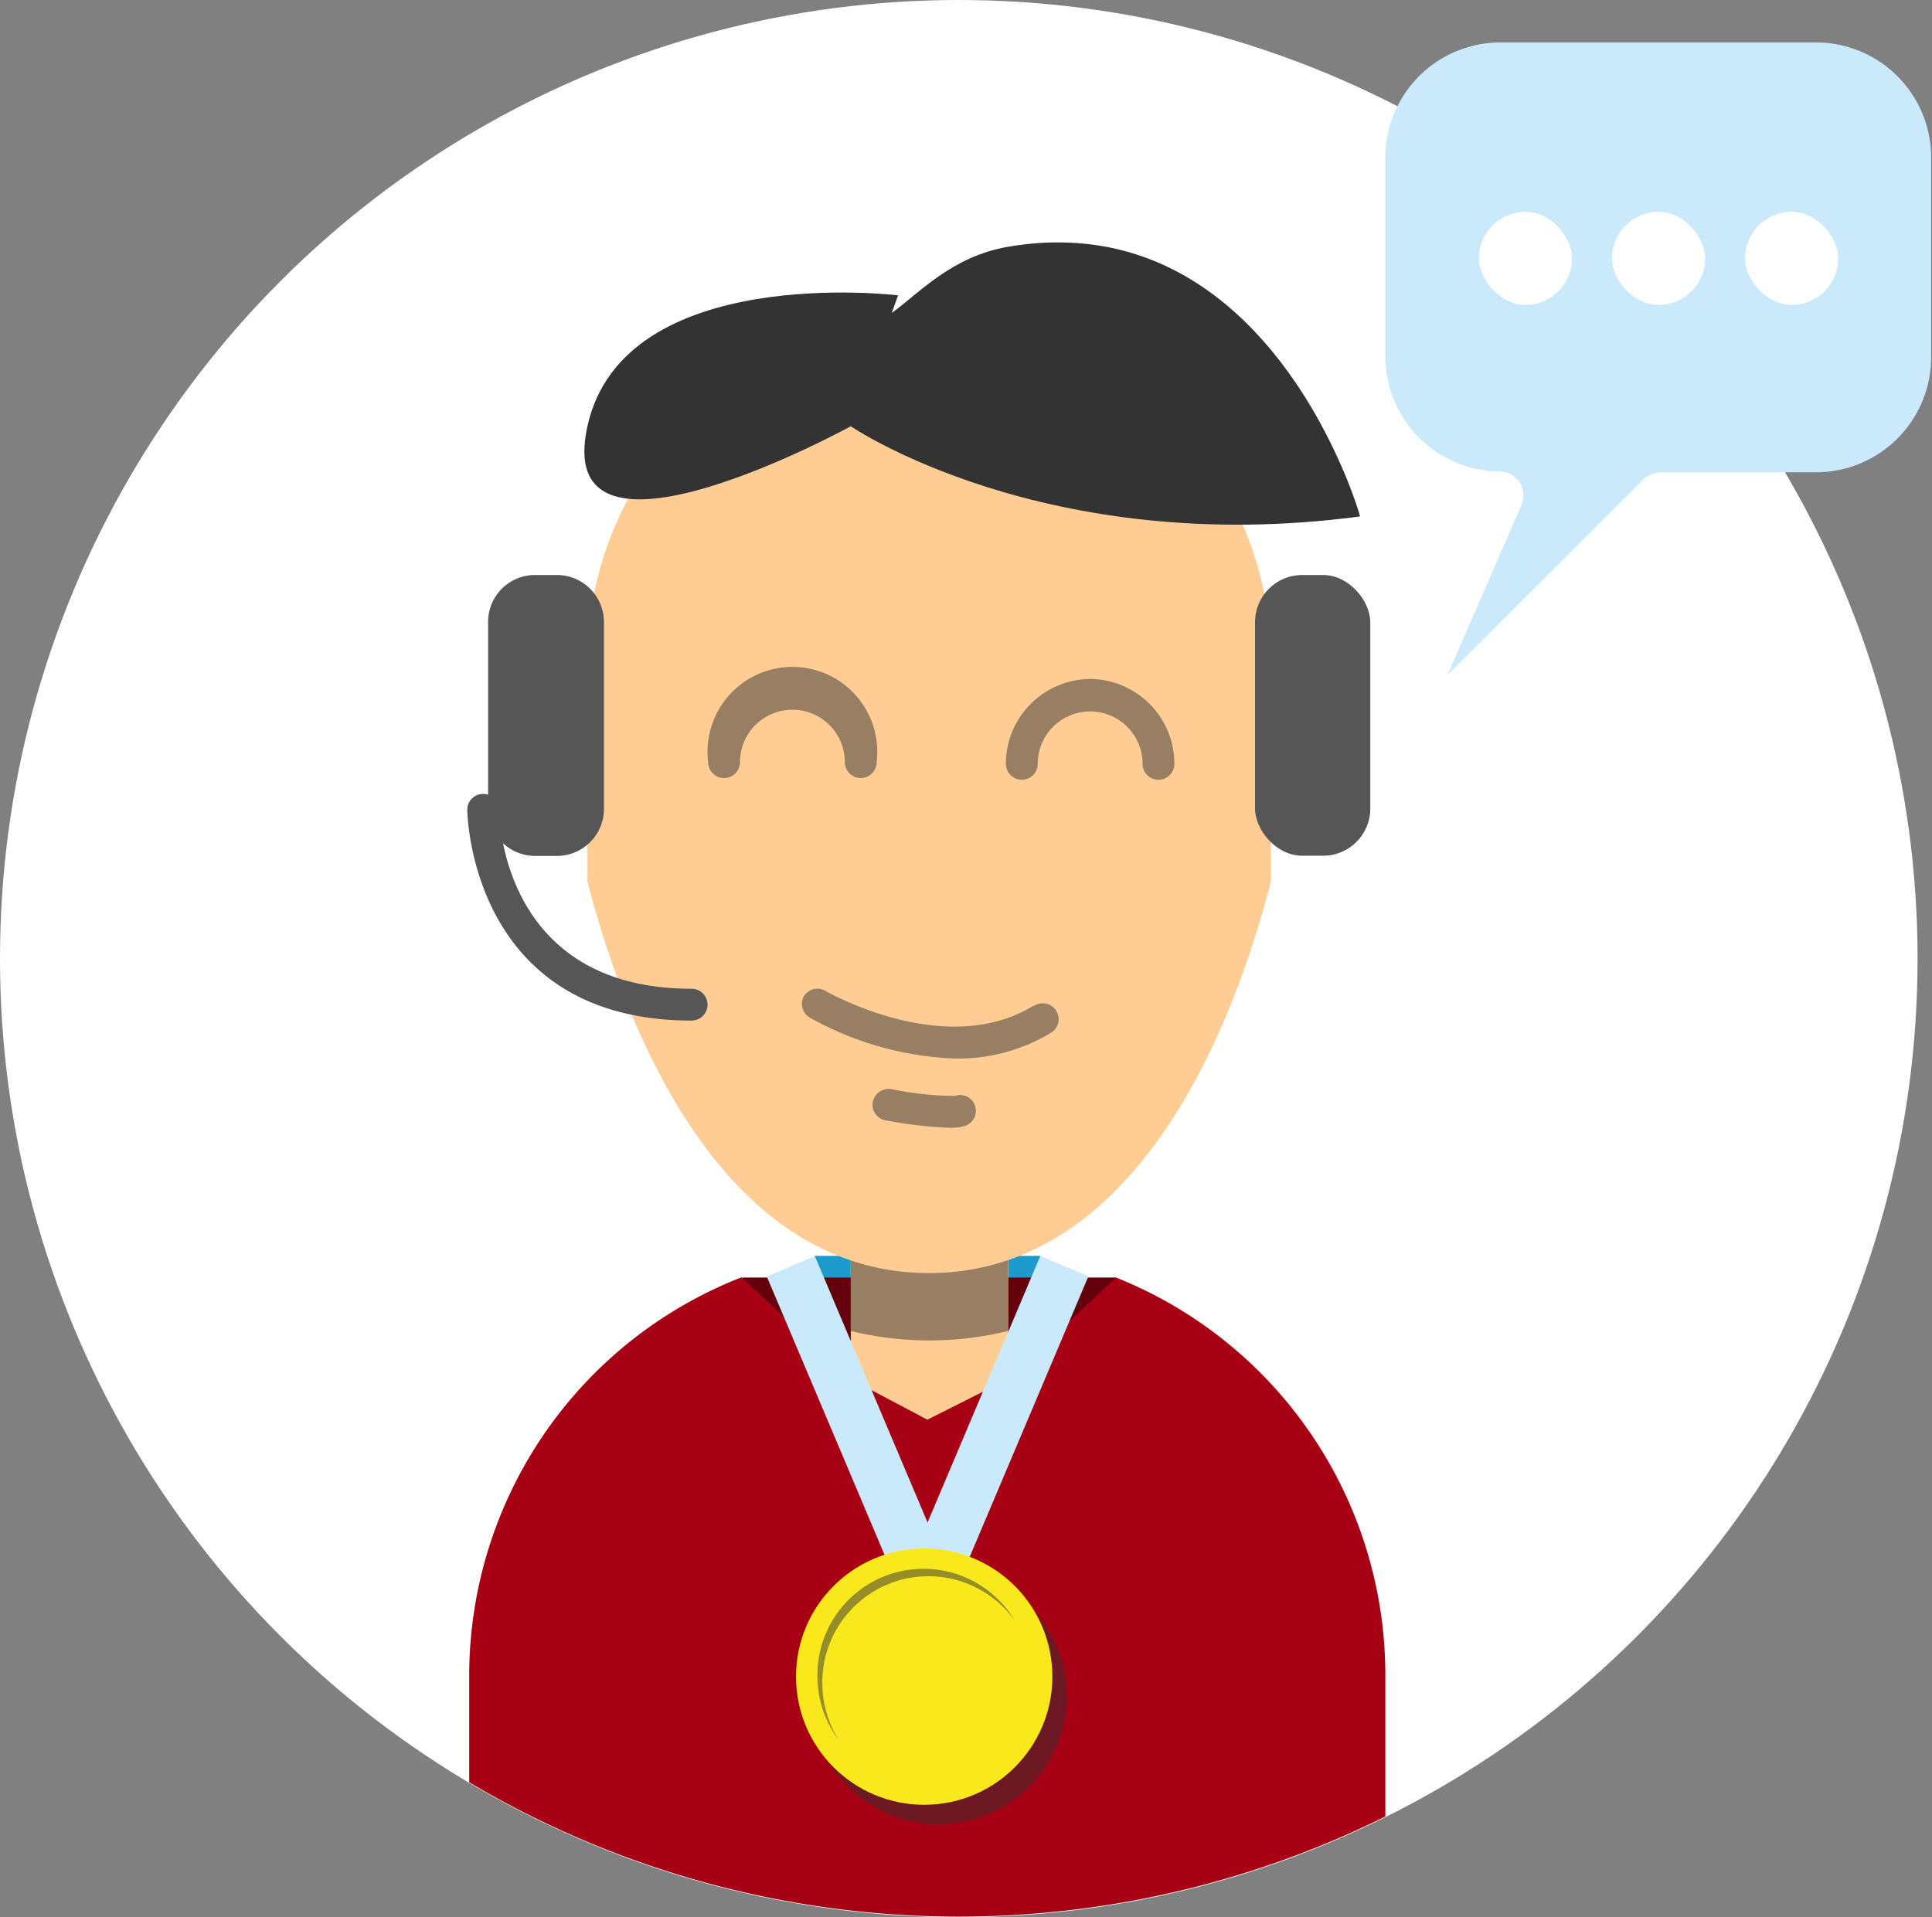
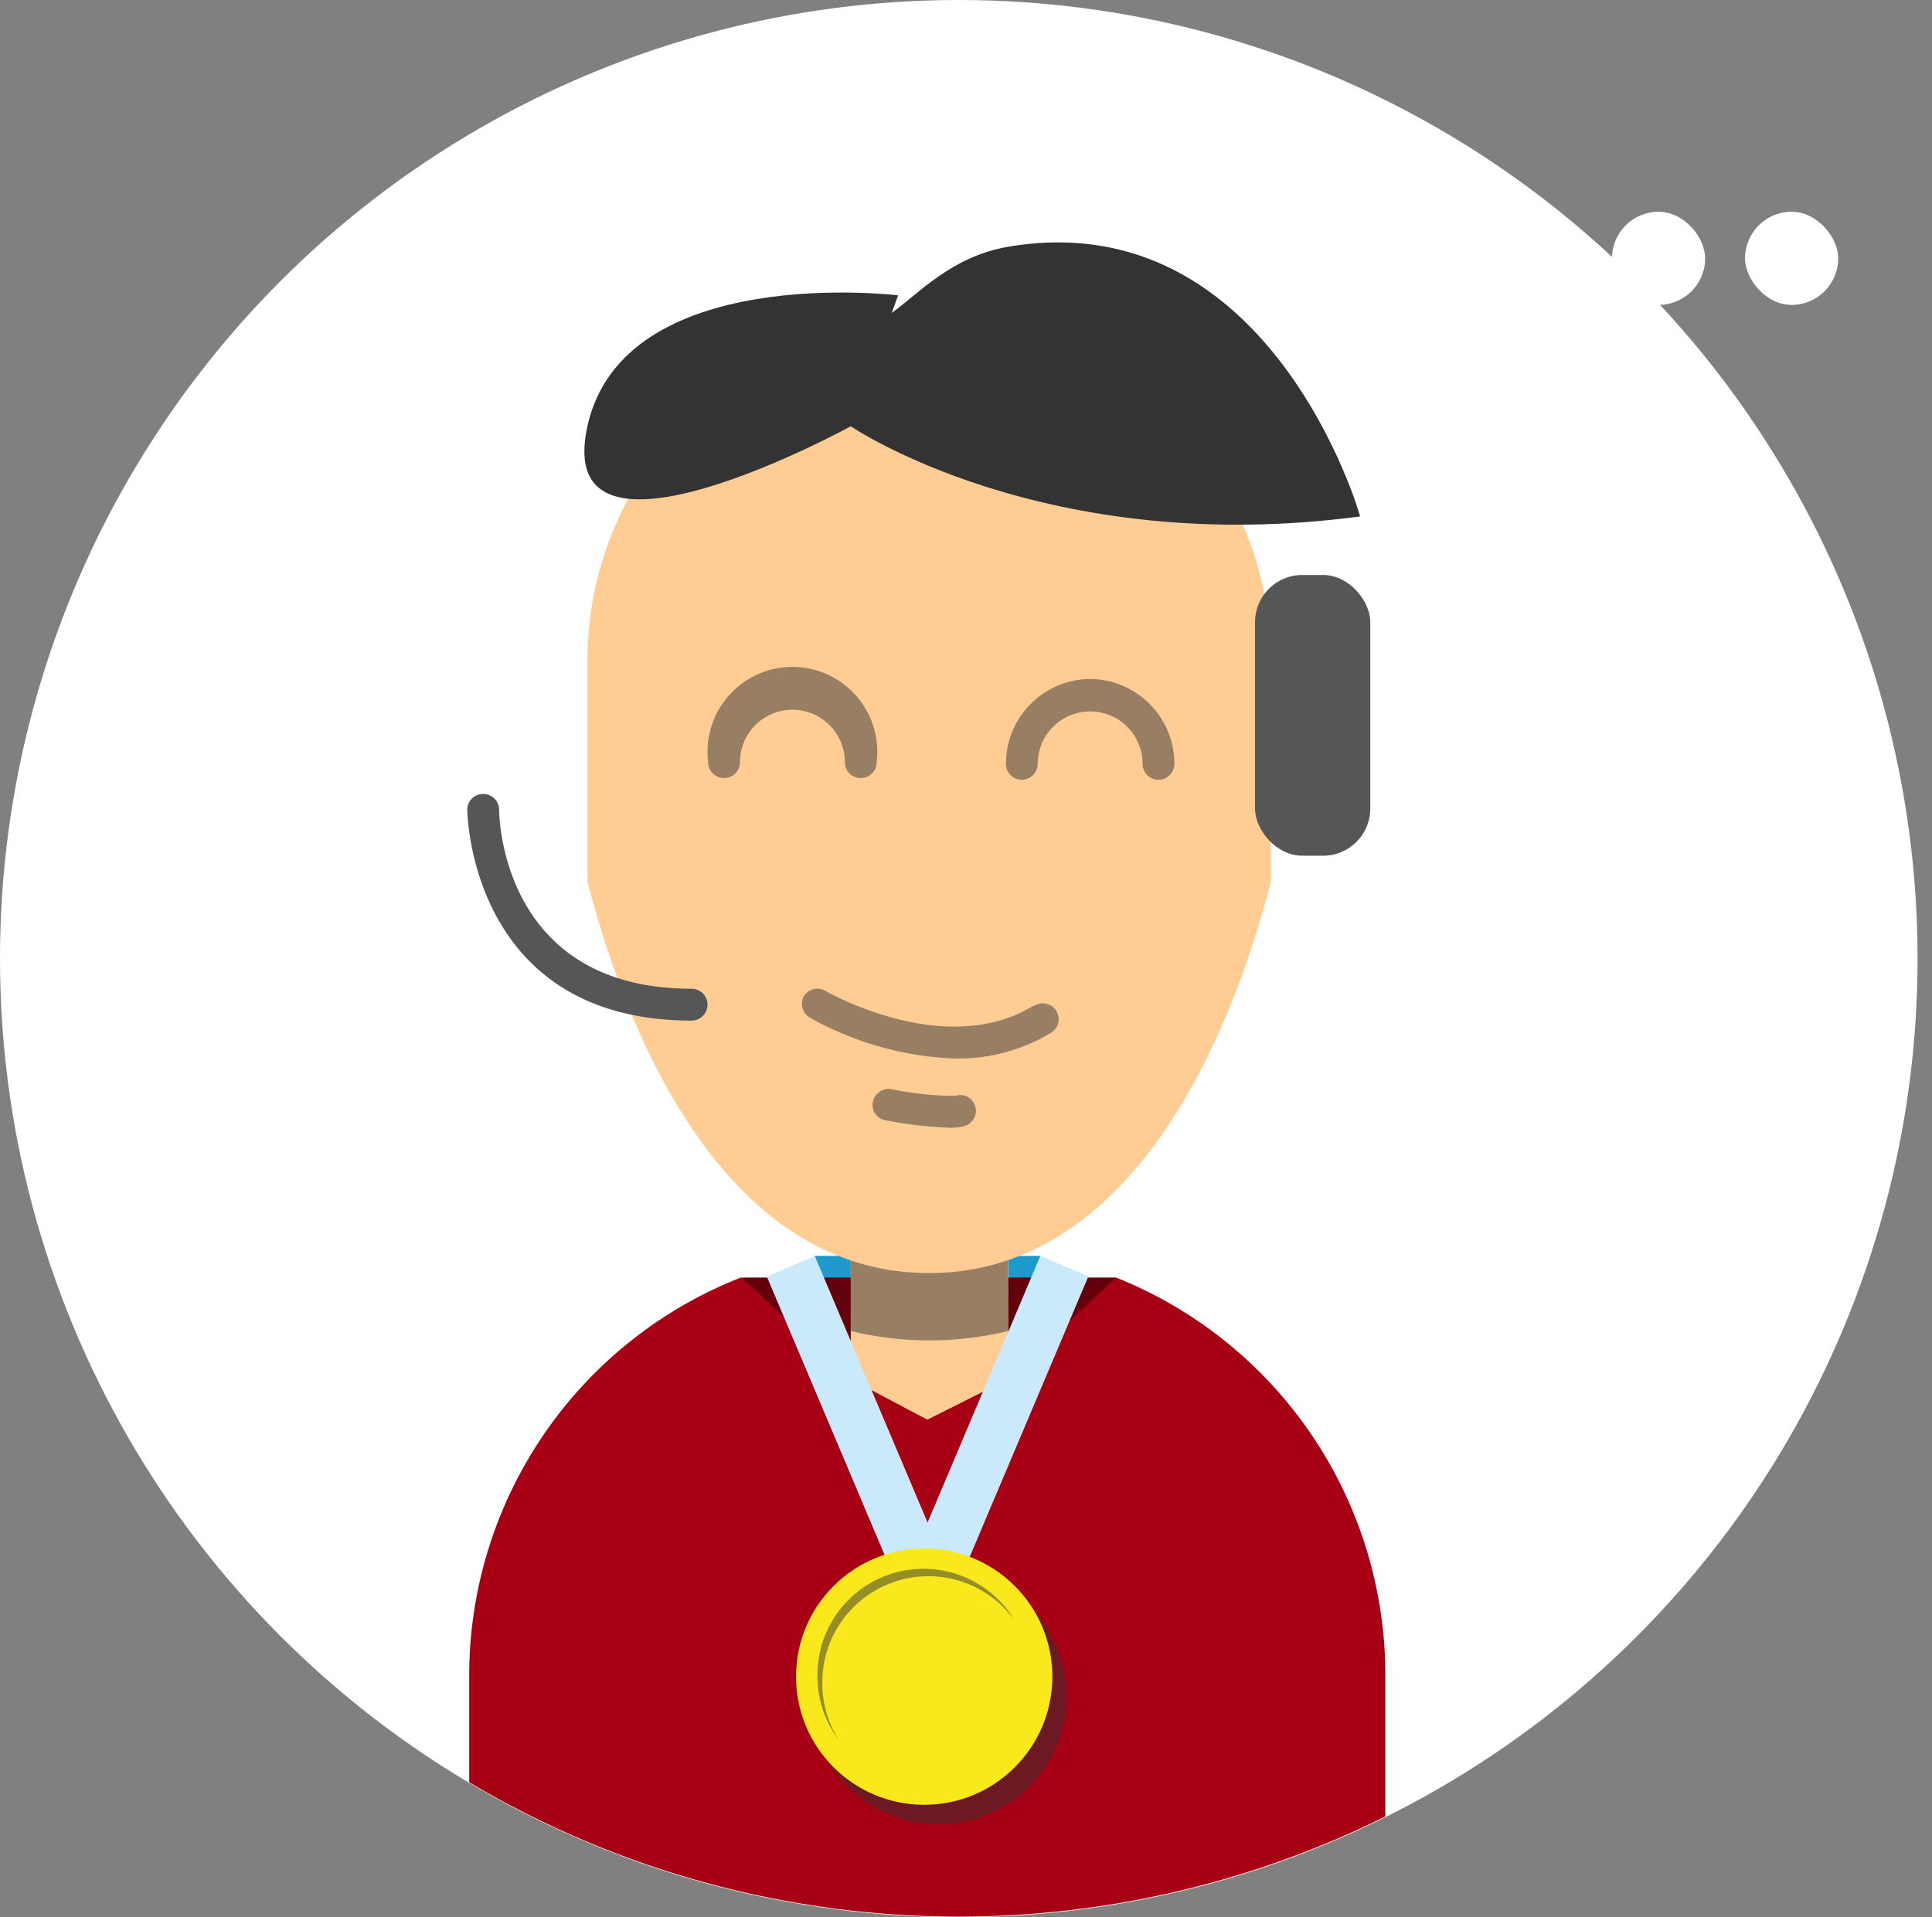
<svg xmlns="http://www.w3.org/2000/svg" viewBox="0 0 91.04 90.36">
  <rect x="0" y="0" width="91.04" height="90.36" fill="#808080" stroke="none" />
  <defs>
    <style>.cls-1{fill:#fff;}.cls-2{fill:#1d9acb;}.cls-3{fill:#63000c;}.cls-4{fill:#ffcd94;}.cls-10,.cls-5{fill:#333;}.cls-5{opacity:0.5;}.cls-6{fill:#a70014;}.cls-7{fill:#caeafc;}.cls-8{fill:#f8e81c;}.cls-9{fill:#565656;}</style>
  </defs>
  <title>award-winning-support_1</title>
  <g id="Lager_2" data-name="Lager 2">
    <g id="da_shit" data-name="da shit">
      <circle class="cls-1" cx="45.18" cy="45.18" r="45.18" />
      <rect class="cls-2" x="47.04" y="59.66" width="2.46" height="1.52" transform="translate(-12.16 108.69) rotate(-90)" />
      <rect class="cls-2" x="38.01" y="59.58" width="2.46" height="1.7" transform="translate(-21.19 99.66) rotate(-90)" />
      <polygon class="cls-3" points="34.99 60.21 52.59 60.21 52.43 84.39 34.99 84.39 34.99 60.21" />
      <rect class="cls-4" x="40.09" y="55.69" width="7.42" height="20.83" />
      <path class="cls-5" d="M40.09,62.73a15.66,15.66,0,0,0,7.41,0v-7H40.09Z" />
      <path class="cls-6" d="M52.59,60.21,47.5,65l-3.8,1.91L40.09,65l-5.15-4.8A20.16,20.16,0,0,0,22.11,78.87V84a45.18,45.18,0,0,0,43.17,1.61V78.87A20.17,20.17,0,0,0,52.59,60.21Z" />
      <rect class="cls-7" x="39.15" y="59.05" width="2.46" height="16.02" transform="translate(-22.93 21.03) rotate(-22.93)" />
      <rect class="cls-7" x="45.81" y="59.05" width="2.46" height="16.02" transform="translate(64.23 147.14) rotate(-157.07)" />
      <circle class="cls-5" cx="44.23" cy="79.94" r="6.04" />
      <circle class="cls-8" cx="43.55" cy="79.02" r="6.04" />
      <path class="cls-5" d="M38.75,79.37a5,5,0,0,1,9.06-3A5,5,0,0,0,38.52,79a5,5,0,0,0,1,3A5,5,0,0,1,38.75,79.37Z" />
      <path class="cls-4" d="M43.78,60h0C34.93,60,30,50.5,27.68,41.54V31.09A16.15,16.15,0,0,1,43.78,15h0a16.15,16.15,0,0,1,16.11,16.1V41.54C57.6,50.42,52.64,60,43.78,60Z" />
      <path class="cls-5" d="M39.81,35.92a.75.75,0,0,0,1.5,0,4,4,0,1,0-7.94,0,.75.75,0,0,0,1.5,0,2.47,2.47,0,0,1,4.94,0Z" />
      <path class="cls-5" d="M51.4,32a4,4,0,0,0-4,4,.75.75,0,0,0,1.5,0,2.47,2.47,0,0,1,4.94,0,.75.75,0,0,0,1.5,0A4,4,0,0,0,51.4,32Z" />
      <path class="cls-5" d="M48.68,47.41c-4.16,2.54-9.75-.69-9.8-.72a.75.75,0,0,0-1,.26.76.76,0,0,0,.26,1A15.18,15.18,0,0,0,45,49.89a8.49,8.49,0,0,0,4.5-1.2.75.75,0,1,0-.78-1.28Z" />
      <path class="cls-5" d="M45,51.65a15.31,15.31,0,0,1-3-.32.76.76,0,0,0-.87.6.74.74,0,0,0,.6.87,19.53,19.53,0,0,0,3,.35,2.34,2.34,0,0,0,.72-.08.75.75,0,0,0,.48-1A.74.74,0,0,0,45,51.65Z" />
-       <path class="cls-9" d="M25.24,27.1h1a2.22,2.22,0,0,1,2.22,2.22v8.8a2.22,2.22,0,0,1-2.22,2.22h-1A2.22,2.22,0,0,1,23,38.11v-8.8A2.21,2.21,0,0,1,25.24,27.1Z" />
      <rect class="cls-9" x="59.14" y="27.1" width="5.43" height="13.23" rx="2.22" ry="2.22" />
      <path class="cls-9" d="M32.59,46.6c-8.93,0-9.07-8.09-9.07-8.43a.75.75,0,0,0-.75-.75h0a.74.74,0,0,0-.75.75c0,.1.12,9.93,10.57,9.93a.75.75,0,0,0,0-1.5Z" />
      <path class="cls-10" d="M47.5,11.63c-2.67.46-4.21,2.21-5.48,3.12l.3-.83s-12.93-1.58-14.64,6.17,12.41,0,12.41,0,9.12,6.23,24,4.25C64.11,24.34,59.89,9.52,47.5,11.63Z" />
-       <path class="cls-7" d="M85.63,2H70.69a5.43,5.43,0,0,0-5.41,5.41v9.4a5.43,5.43,0,0,0,5.41,5.41h0a1.13,1.13,0,0,1,1,1.59l-3.48,8,9.23-9.22a1.18,1.18,0,0,1,.81-.33h7.34A5.43,5.43,0,0,0,91,16.85V7.45A5.43,5.43,0,0,0,85.63,2Z" />
      <rect class="cls-1" x="69.69" y="9.98" width="4.39" height="4.39" rx="2.2" ry="2.2" />
      <rect class="cls-1" x="82.23" y="9.98" width="4.39" height="4.39" rx="2.2" ry="2.2" />
      <rect class="cls-1" x="75.96" y="9.98" width="4.39" height="4.39" rx="2.2" ry="2.2" />
    </g>
  </g>
</svg>